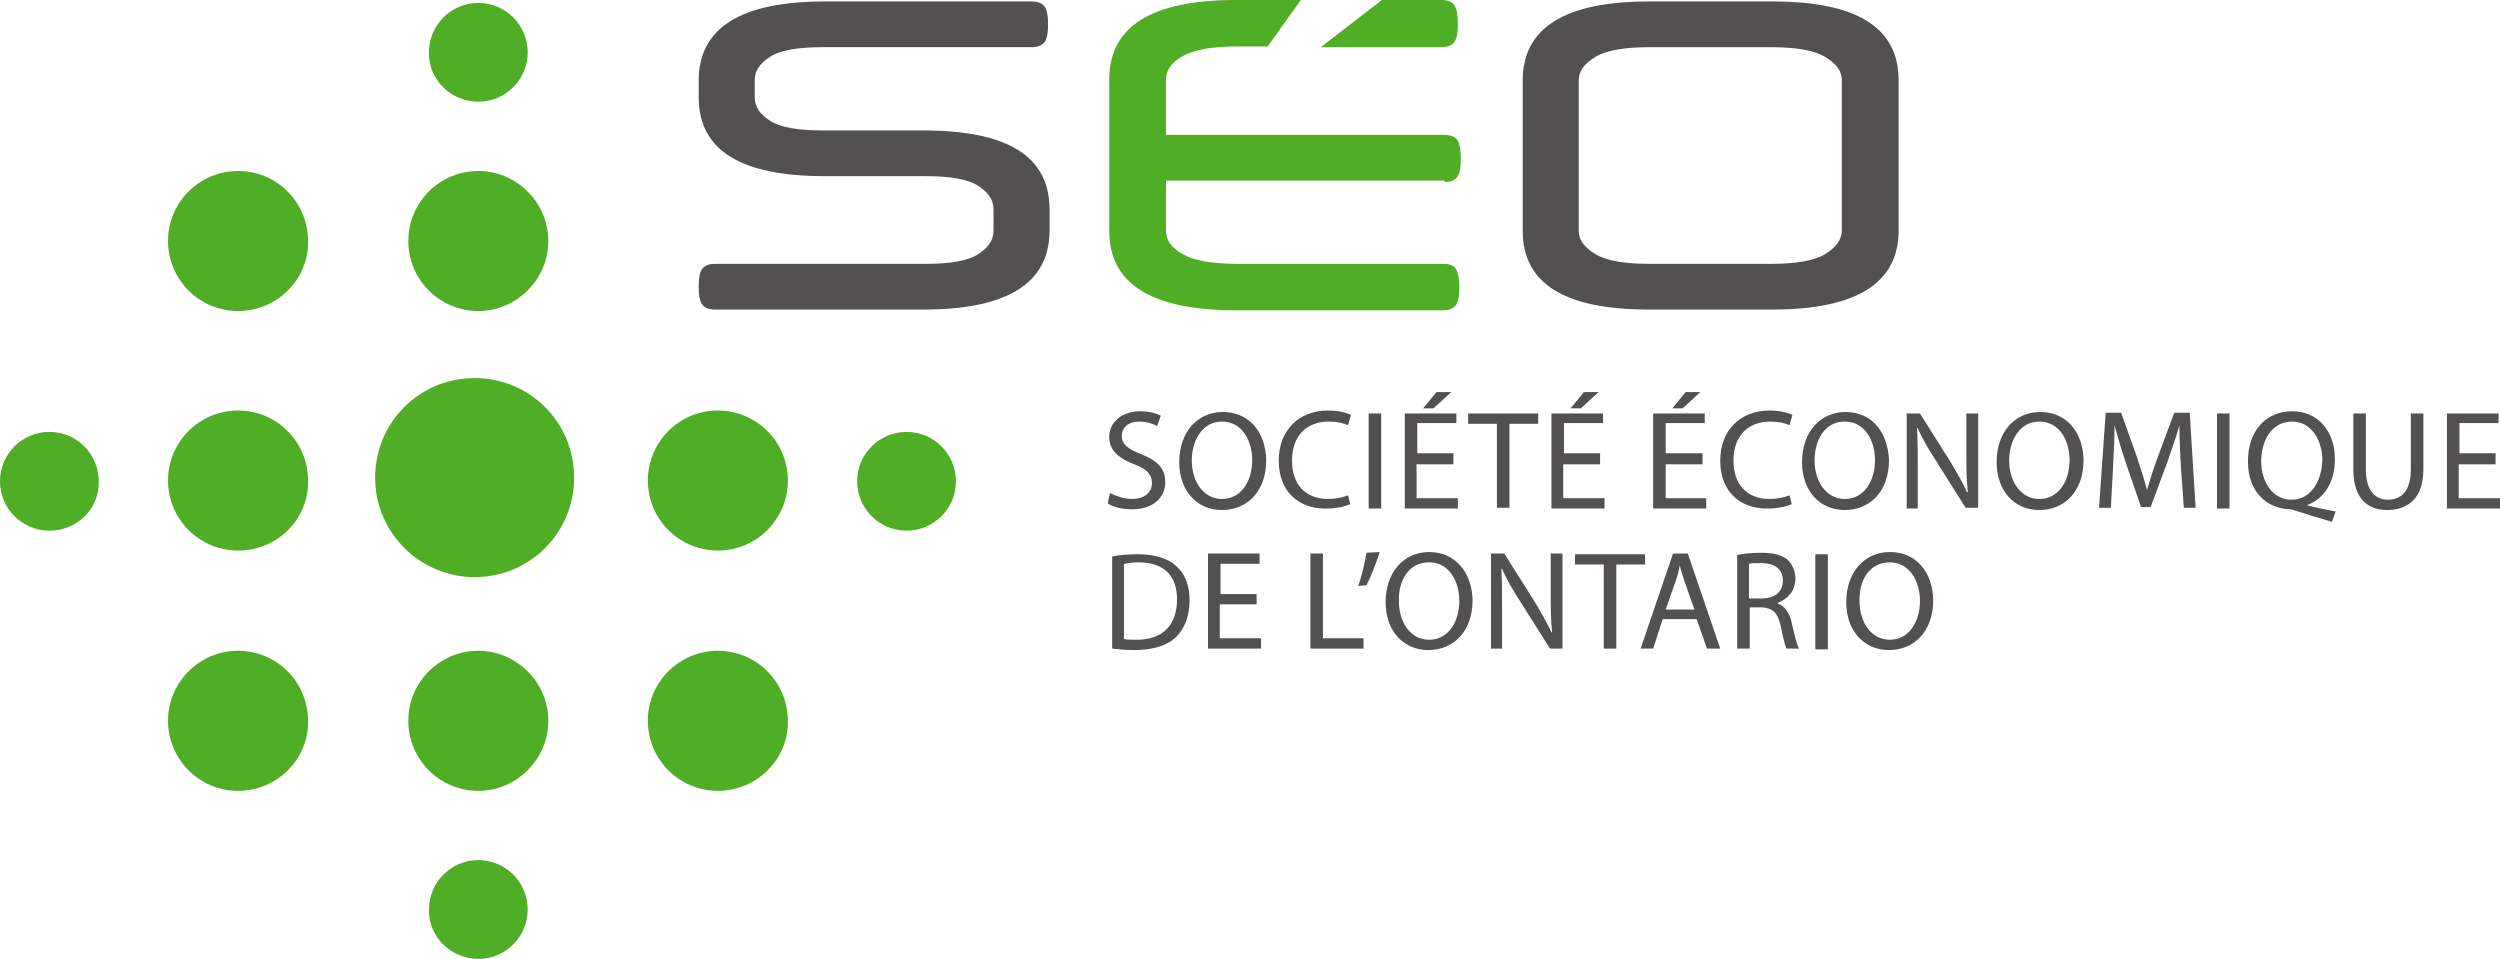
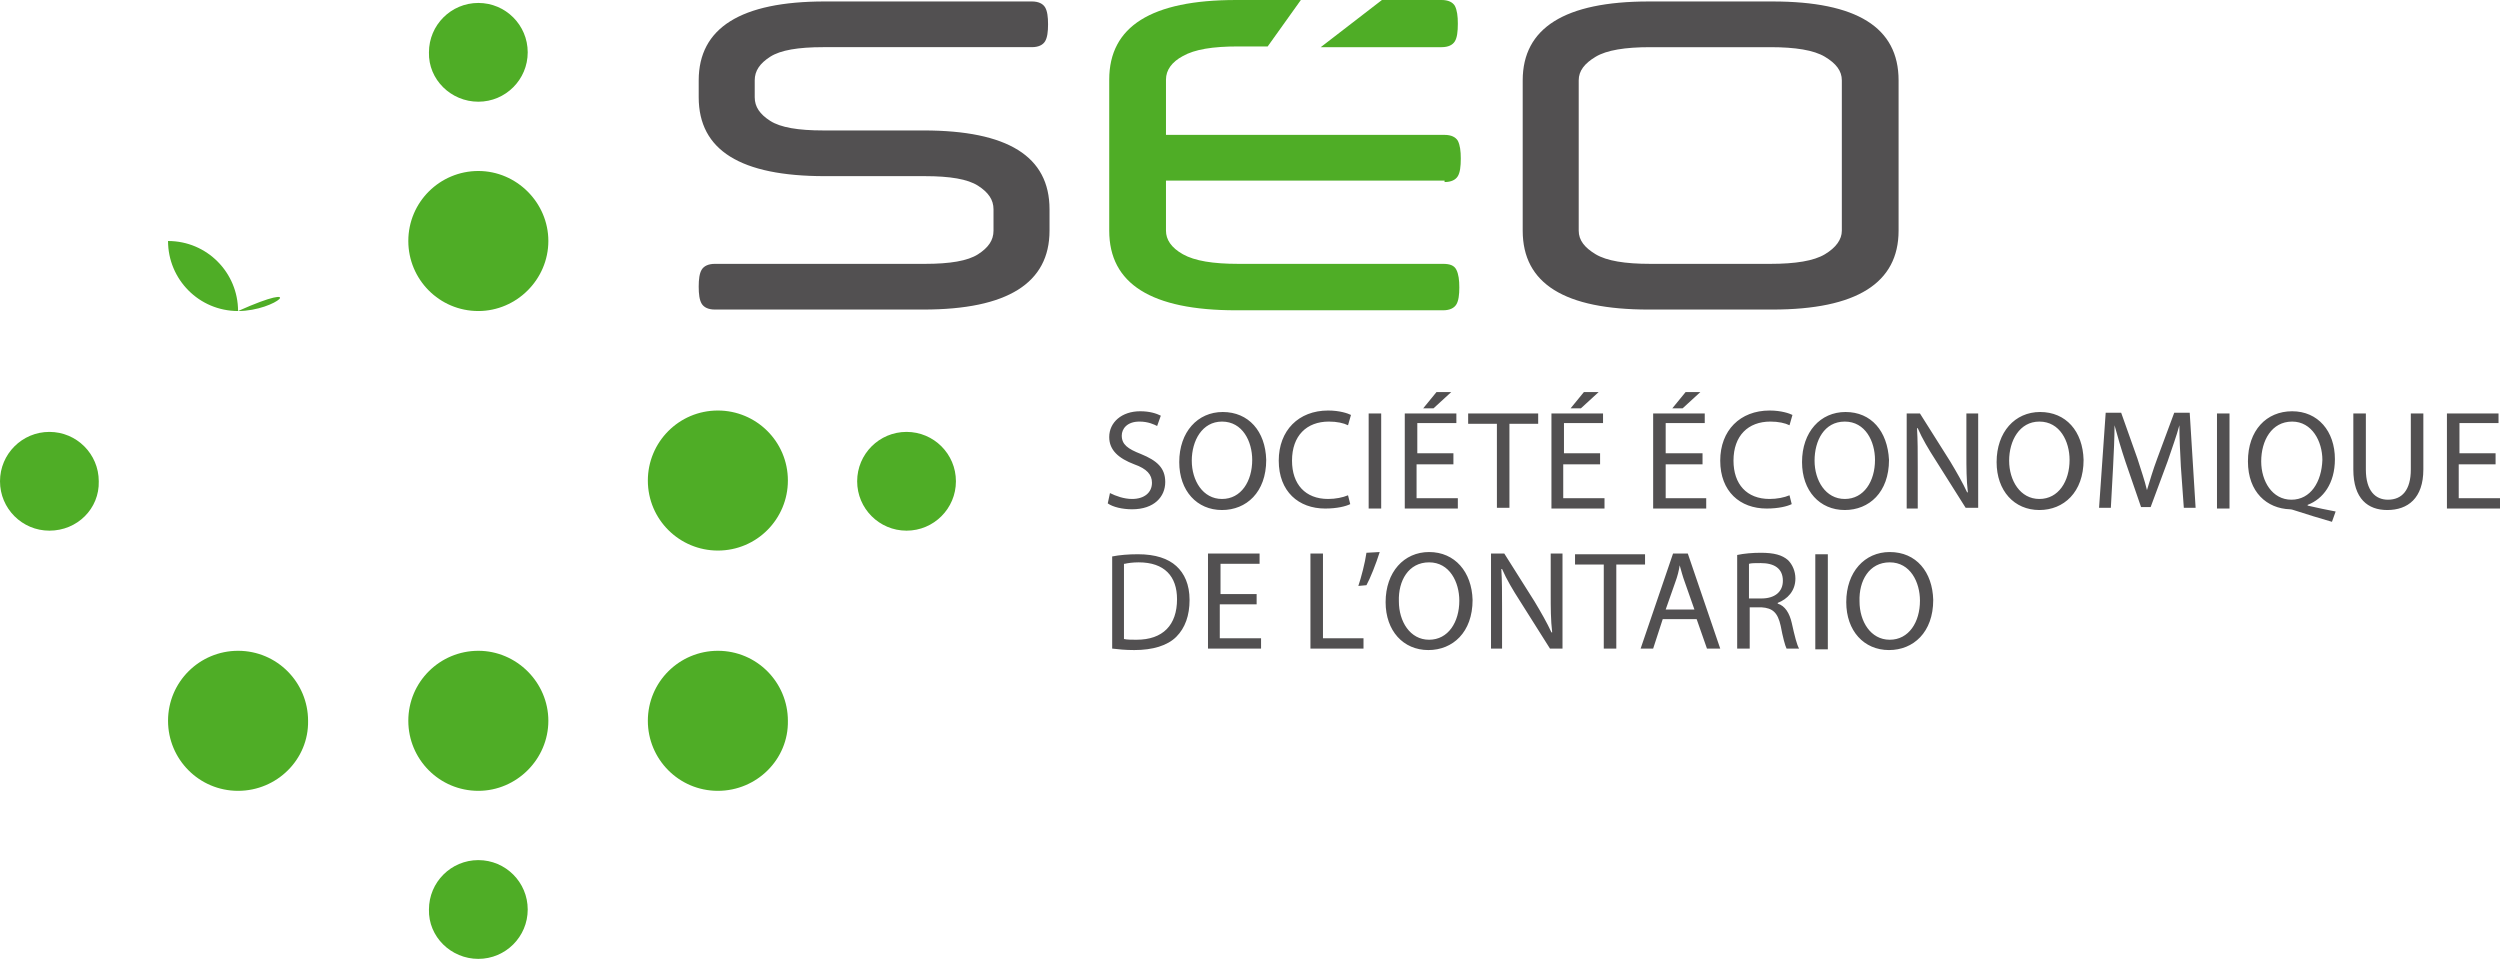
<svg xmlns="http://www.w3.org/2000/svg" version="1.1" id="Layer_1" x="0px" y="0px" viewBox="0 0 339.2 130.1" style="enable-background:new 0 0 339.2 130.1;" xml:space="preserve">
  <style type="text/css">
	.st0{fill:#4FAD26;}
	.st1{fill:#525051;}
</style>
  <g>
-     <path class="st0" d="M64.4,78.3c7.5,0,13.5-6,13.5-13.5s-6-13.5-13.5-13.5s-13.5,6-13.5,13.5   S57,78.3,64.4,78.3L64.4,78.3z" />
    <path class="st0" d="M97.4,74.7c5.3,0,9.5-4.3,9.5-9.5c0-5.3-4.3-9.5-9.5-9.5   c-5.3,0-9.5,4.3-9.5,9.5C87.9,70.5,92.2,74.7,97.4,74.7L97.4,74.7z" />
    <path class="st0" d="M123,72c3.7,0,6.7-3,6.7-6.7s-3-6.7-6.7-6.7   s-6.7,3-6.7,6.7C116.3,69,119.3,72,123,72L123,72z" />
-     <path class="st0" d="M32.3,74.7c-5.3,0-9.5-4.3-9.5-9.5c0-5.3,4.3-9.5,9.5-9.5   c5.3,0,9.5,4.3,9.5,9.5C41.9,70.5,37.6,74.7,32.3,74.7L32.3,74.7z" />
    <path class="st0" d="M6.7,72C3,72,0,69,0,65.3s3-6.7,6.7-6.7   s6.7,3,6.7,6.7C13.5,69,10.5,72,6.7,72L6.7,72z" />
    <path class="st0" d="M32.3,107.3c-5.3,0-9.5-4.3-9.5-9.5c0-5.3,4.3-9.5,9.5-9.5   c5.3,0,9.5,4.3,9.5,9.5C41.9,103,37.6,107.3,32.3,107.3L32.3,107.3   z" />
    <path class="st0" d="M64.9,107.3c-5.3,0-9.5-4.3-9.5-9.5c0-5.3,4.3-9.5,9.5-9.5   s9.5,4.3,9.5,9.5C74.4,103,70.1,107.3,64.9,107.3L64.9,107.3z" />
    <path class="st0" d="M97.4,107.3c-5.3,0-9.5-4.3-9.5-9.5c0-5.3,4.3-9.5,9.5-9.5   c5.3,0,9.5,4.3,9.5,9.5C107,103,102.7,107.3,97.4,107.3L97.4,107.3z" />
    <path class="st0" d="M64.9,130.1c3.7,0,6.7-3,6.7-6.7s-3-6.7-6.7-6.7   s-6.7,3-6.7,6.7C58.1,127.1,61.2,130.1,64.9,130.1L64.9,130.1z   " />
-     <path class="st0" d="M32.3,42.2c-5.3,0-9.5-4.3-9.5-9.5c0-5.3,4.3-9.5,9.5-9.5   c5.3,0,9.5,4.3,9.5,9.5C41.9,37.9,37.6,42.2,32.3,42.2L32.3,42.2z" />
+     <path class="st0" d="M32.3,42.2c-5.3,0-9.5-4.3-9.5-9.5c5.3,0,9.5,4.3,9.5,9.5C41.9,37.9,37.6,42.2,32.3,42.2L32.3,42.2z" />
    <path class="st0" d="M64.9,42.2c-5.3,0-9.5-4.3-9.5-9.5c0-5.3,4.3-9.5,9.5-9.5   s9.5,4.3,9.5,9.5C74.4,37.9,70.1,42.2,64.9,42.2L64.9,42.2z" />
    <path class="st0" d="M64.9,13.8c3.7,0,6.7-3,6.7-6.7s-3-6.7-6.7-6.7   s-6.7,3-6.7,6.7C58.1,10.8,61.2,13.8,64.9,13.8L64.9,13.8z" />
    <path class="st0" d="M196,24.7c0.9,0,1.5-0.3,1.8-0.8s0.4-1.3,0.4-2.4   c0-1-0.1-1.8-0.4-2.4c-0.3-0.5-0.9-0.8-1.8-0.8h-37.8v-7.5   c0-1.3,0.8-2.4,2.3-3.2c1.6-0.9,4-1.3,7.5-1.3h4l4.5-6.3h-8.8   c-11.5,0-17.2,3.6-17.2,10.8v20.5c0,7.2,5.7,10.8,17.2,10.8   h28.1c0.9,0,1.5-0.3,1.8-0.8S198,40,198,39   s-0.1-1.8-0.4-2.4s-0.9-0.8-1.8-0.8H168   c-3.4,0-5.9-0.4-7.5-1.3s-2.3-2-2.3-3.2v-6.8H196V24.7z" />
    <path class="st0" d="M179.2,6.4h16.4c0.9,0,1.5-0.3,1.8-0.8   s0.4-1.3,0.4-2.4c0-1-0.1-1.8-0.4-2.4   C197.1,0.3,196.5,0,195.6,0H187.5L179.2,6.4L179.2,6.4z" />
    <path class="st1" d="M125.5,23.9c3.4,0,5.8,0.4,7.2,1.3   c1.4,0.9,2.1,1.9,2.1,3.2v2.9c0,1.3-0.7,2.3-2.1,3.2   c-1.4,0.9-3.8,1.3-7.2,1.3H97c-0.9,0-1.5,0.3-1.8,0.8   s-0.4,1.3-0.4,2.3s0.1,1.8,0.4,2.3   C95.5,41.7,96.1,42,97,42h28.3c11.4,0,17.1-3.6,17.1-10.7   v-2.9c0-7.2-5.7-10.7-17.1-10.7h-13.6   c-3.4,0-5.8-0.4-7.2-1.3c-1.4-0.9-2.1-1.9-2.1-3.2v-2.3   c0-1.3,0.7-2.3,2.1-3.2c1.4-0.9,3.8-1.3,7.2-1.3h28.3   c0.9,0,1.5-0.3,1.8-0.8s0.4-1.3,0.4-2.3   s-0.1-1.8-0.4-2.3s-0.9-0.8-1.8-0.8h-28.1   c-11.4,0-17.1,3.6-17.1,10.7v2.3c0,7.2,5.7,10.7,17.1,10.7   H125.5V23.9z M240.5,42c11.4,0,17.1-3.6,17.1-10.7V10.9   c0-7.2-5.7-10.7-17.1-10.7h-16.8c-11.4,0-17.1,3.6-17.1,10.7   v20.4c0,7.2,5.7,10.7,17.1,10.7H240.5L240.5,42z M223.9,35.8   C220.5,35.8,218,35.4,216.5,34.5s-2.3-1.9-2.3-3.2V10.9   c0-1.3,0.8-2.3,2.3-3.2s4-1.3,7.4-1.3h16.3   c3.4,0,5.9,0.4,7.4,1.3c1.5,0.9,2.3,1.9,2.3,3.2v20.4   c0,1.2-0.8,2.3-2.3,3.2c-1.5,0.9-4,1.3-7.4,1.3H223.9   L223.9,35.8z" />
    <path class="st1" d="M150.9,88c0.8,0.1,1.8,0.2,3,0.2   c2.5,0,4.5-0.6,5.7-1.8c1.2-1.2,1.8-2.9,1.8-5   s-0.7-3.6-1.8-4.6c-1.1-1-2.8-1.6-5.2-1.6   c-1.3,0-2.5,0.1-3.5,0.3V88L150.9,88z M152.6,76.5   C153,76.4,153.7,76.3,154.5,76.3c3.5,0,5.2,1.9,5.2,5c0,3.5-1.9,5.5-5.5,5.5   c-0.6,0-1.3,0-1.7-0.1V76.5H152.6z M170.6,80.6h-5v-4.1h5.3   v-1.4h-7v12.9h7.2v-1.4H165.5v-4.6h5v-1.4H170.6z M177.8,88H185   v-1.4h-5.5v-11.5h-1.7V88L177.8,88z M185.4,75   c-0.2,1.4-0.7,3.3-1.1,4.5l1.1-0.1c0.5-0.9,1.3-2.9,1.8-4.5   L185.4,75L185.4,75z M193.9,74.9C190.5,74.9,188,77.6,188,81.7   c0,3.9,2.4,6.5,5.8,6.5c3.3,0,6-2.4,6-6.8   C199.7,77.6,197.4,74.9,193.9,74.9L193.9,74.9z M193.9,76.3   c2.8,0,4.1,2.7,4.1,5.2c0,2.9-1.5,5.3-4.1,5.3   s-4.1-2.5-4.1-5.2C189.7,78.8,191.1,76.3,193.9,76.3   L193.9,76.3z M203.8,88v-5.5c0-2.1,0-3.7-0.1-5.3h0.1   c0.6,1.4,1.5,2.9,2.4,4.3l4.1,6.5H212V75.1h-1.6v5.4   c0,2,0,3.6,0.2,5.3H210.5c-0.6-1.3-1.4-2.7-2.3-4.2l-4.1-6.5   h-1.8v12.9h1.5V88z M217.6,88h1.7V76.6h3.9v-1.4h-9.5v1.4   h3.9V88L217.6,88z M230.2,84l1.4,4h1.8L229,75.1h-2   l-4.4,12.9h1.7l1.3-4H230.2L230.2,84z M226,82.7l1.3-3.7   c0.3-0.8,0.5-1.6,0.6-2.3l0,0c0.2,0.7,0.4,1.5,0.7,2.3   l1.3,3.7H226L226,82.7z M235.7,88h1.7v-5.6h1.6   c1.5,0.1,2.2,0.7,2.6,2.5c0.3,1.6,0.6,2.7,0.8,3.1h1.7   c-0.3-0.5-0.6-1.7-1-3.5c-0.3-1.3-0.9-2.3-1.9-2.6v-0.1   c1.3-0.5,2.4-1.6,2.4-3.3c0-1-0.4-1.9-1-2.5   c-0.8-0.7-1.9-1-3.7-1c-1.1,0-2.3,0.1-3.2,0.3V88   L235.7,88z M237.3,76.5c0.3-0.1,0.8-0.1,1.6-0.1   c1.8,0,3,0.7,3,2.4c0,1.5-1.1,2.4-2.9,2.4h-1.7V76.5   L237.3,76.5z M246.3,75.2v12.9H248V75.2H246.3L246.3,75.2z    M256.4,74.9C253,74.9,250.5,77.6,250.5,81.7c0,3.9,2.4,6.5,5.8,6.5   c3.3,0,6-2.4,6-6.8C262.2,77.6,260,74.9,256.4,74.9L256.4,74.9z    M256.4,76.3c2.8,0,4.1,2.7,4.1,5.2c0,2.9-1.5,5.3-4.1,5.3   s-4.1-2.5-4.1-5.2C252.2,78.8,253.6,76.3,256.4,76.3   L256.4,76.3z" />
    <path class="st1" d="M150.3,68.3c0.7,0.5,2,0.8,3.3,0.8c3,0,4.5-1.7,4.5-3.7   c0-1.9-1.1-2.9-3.3-3.8c-1.8-0.7-2.6-1.3-2.6-2.5   c0-0.9,0.7-1.9,2.4-1.9c1.2,0,2,0.4,2.4,0.6l0.5-1.4   c-0.6-0.3-1.5-0.6-2.8-0.6c-2.5,0-4.2,1.5-4.2,3.5   c0,1.8,1.3,2.9,3.4,3.7c1.7,0.6,2.4,1.4,2.4,2.5   c0,1.3-1,2.2-2.7,2.2c-1.1,0-2.2-0.4-3-0.8L150.3,68.3   L150.3,68.3z M165.9,55.9C162.5,55.9,160,58.6,160,62.7   c0,3.9,2.4,6.5,5.8,6.5c3.3,0,6-2.4,6-6.8   C171.7,58.5,169.4,55.9,165.9,55.9L165.9,55.9z M165.8,57.2   c2.8,0,4.1,2.7,4.1,5.2c0,2.9-1.5,5.3-4.1,5.3   s-4.1-2.5-4.1-5.2C161.7,59.8,163.1,57.2,165.8,57.2   L165.8,57.2z M182.9,67.2c-0.7,0.3-1.7,0.5-2.7,0.5   c-3.1,0-4.9-2-4.9-5.2c0-3.4,2-5.3,5-5.3c1.1,0,2,0.2,2.6,0.5   l0.4-1.4c-0.4-0.2-1.5-0.6-3.1-0.6c-4,0-6.7,2.7-6.7,6.8   c0,4.2,2.7,6.5,6.3,6.5c1.6,0,2.8-0.3,3.4-0.6L182.9,67.2   L182.9,67.2z M185.7,56.1v12.9h1.7V56.1H185.7L185.7,56.1z    M197.3,61.5h-5v-4.1h5.3v-1.3h-7v12.9h7.2v-1.4h-5.6v-4.6h5v-1.5   H197.3z M194.9,53.2l-1.8,2.2H194.5l2.4-2.2H194.9L194.9,53.2z    M203.1,68.9h1.7V57.5h3.9v-1.4h-9.5v1.4h3.9V68.9L203.1,68.9z    M217.2,61.5h-5v-4.1H217.5v-1.3h-7v12.9h7.2v-1.4h-5.6v-4.6h5v-1.5   H217.2z M214.9,53.2l-1.8,2.2H214.5l2.4-2.2H214.9L214.9,53.2z    M231,61.5h-5v-4.1h5.3v-1.3h-7v12.9H231.5v-1.4H226v-4.6h5V61.5L231,61.5z    M228.7,53.2l-1.8,2.2h1.4l2.4-2.2H228.7L228.7,53.2z    M242.8,67.2c-0.7,0.3-1.7,0.5-2.7,0.5c-3.1,0-4.9-2-4.9-5.2   c0-3.4,2-5.3,5-5.3c1.1,0,2,0.2,2.6,0.5l0.4-1.4   c-0.4-0.2-1.5-0.6-3.1-0.6c-4,0-6.7,2.7-6.7,6.8   c0,4.2,2.7,6.5,6.3,6.5c1.6,0,2.8-0.3,3.4-0.6L242.8,67.2   L242.8,67.2z M250.4,55.9C247,55.9,244.5,58.6,244.5,62.7   c0,3.9,2.4,6.5,5.8,6.5c3.3,0,6-2.4,6-6.8   C256.1,58.5,253.9,55.9,250.4,55.9L250.4,55.9z M250.3,57.2   c2.8,0,4.1,2.7,4.1,5.2c0,2.9-1.5,5.3-4.1,5.3   s-4.1-2.5-4.1-5.2C246.2,59.8,247.5,57.2,250.3,57.2L250.3,57.2z    M260.2,68.9v-5.5c0-2.1,0-3.7-0.1-5.3h0.1   c0.6,1.4,1.5,2.9,2.4,4.3l4.1,6.5h1.7V56.1h-1.6v5.4   c0,2,0,3.6,0.2,5.3h-0.1c-0.6-1.3-1.4-2.7-2.3-4.2l-4.1-6.5   h-1.8v12.9h1.5V68.9z M276.8,55.9c-3.4,0-5.9,2.7-5.9,6.8   c0,3.9,2.4,6.5,5.8,6.5c3.3,0,6-2.4,6-6.8   C282.6,58.5,280.3,55.9,276.8,55.9L276.8,55.9z M276.7,57.2   c2.8,0,4.1,2.7,4.1,5.2c0,2.9-1.5,5.3-4.1,5.3   s-4.1-2.5-4.1-5.2C272.6,59.8,274,57.2,276.7,57.2L276.7,57.2z    M296.3,68.9h1.6l-0.8-12.9H295l-2.3,6.2c-0.6,1.6-1,3-1.4,4.3   l0,0c-0.3-1.3-0.8-2.7-1.3-4.3l-2.2-6.2h-2.1l-0.9,12.9   h1.6l0.3-5.5c0.1-1.9,0.2-4.1,0.2-5.7l0,0   c0.4,1.5,0.9,3.2,1.5,5l2.1,6.1h1.3l2.3-6.2   c0.6-1.8,1.2-3.4,1.6-4.9l0,0c0,1.6,0.1,3.8,0.2,5.6   L296.3,68.9L296.3,68.9z M300.8,56.1v12.9H302.5V56.1H300.8   L300.8,56.1z M316.9,69.4c-1.1-0.2-2.5-0.5-3.8-0.8v-0.1   c2.1-0.8,3.7-2.9,3.7-6.2c0-3.8-2.3-6.5-5.8-6.5s-6,2.6-6,6.8   c0,4.2,2.6,6.4,5.7,6.5c0.2,0,0.5,0.1,0.8,0.2c1.5,0.5,3.2,1,4.9,1.5   L316.9,69.4L316.9,69.4z M310.9,67.8c-2.6,0-4.1-2.5-4.1-5.2   c0-2.8,1.4-5.4,4.2-5.4c2.7,0,4.1,2.7,4.1,5.2   C315,65.4,313.5,67.8,310.9,67.8L310.9,67.8z M319.3,56.1v7.6   c0,4,2,5.5,4.6,5.5c2.8,0,4.9-1.6,4.9-5.5v-7.6h-1.7v7.6   c0,2.8-1.2,4.1-3.1,4.1c-1.7,0-3-1.2-3-4.1v-7.6H319.3   L319.3,56.1z M338.7,61.5h-5v-4.1H339v-1.3h-7v12.9h7.2v-1.4h-5.6   v-4.6h5v-1.5H338.7z" />
  </g>
</svg>